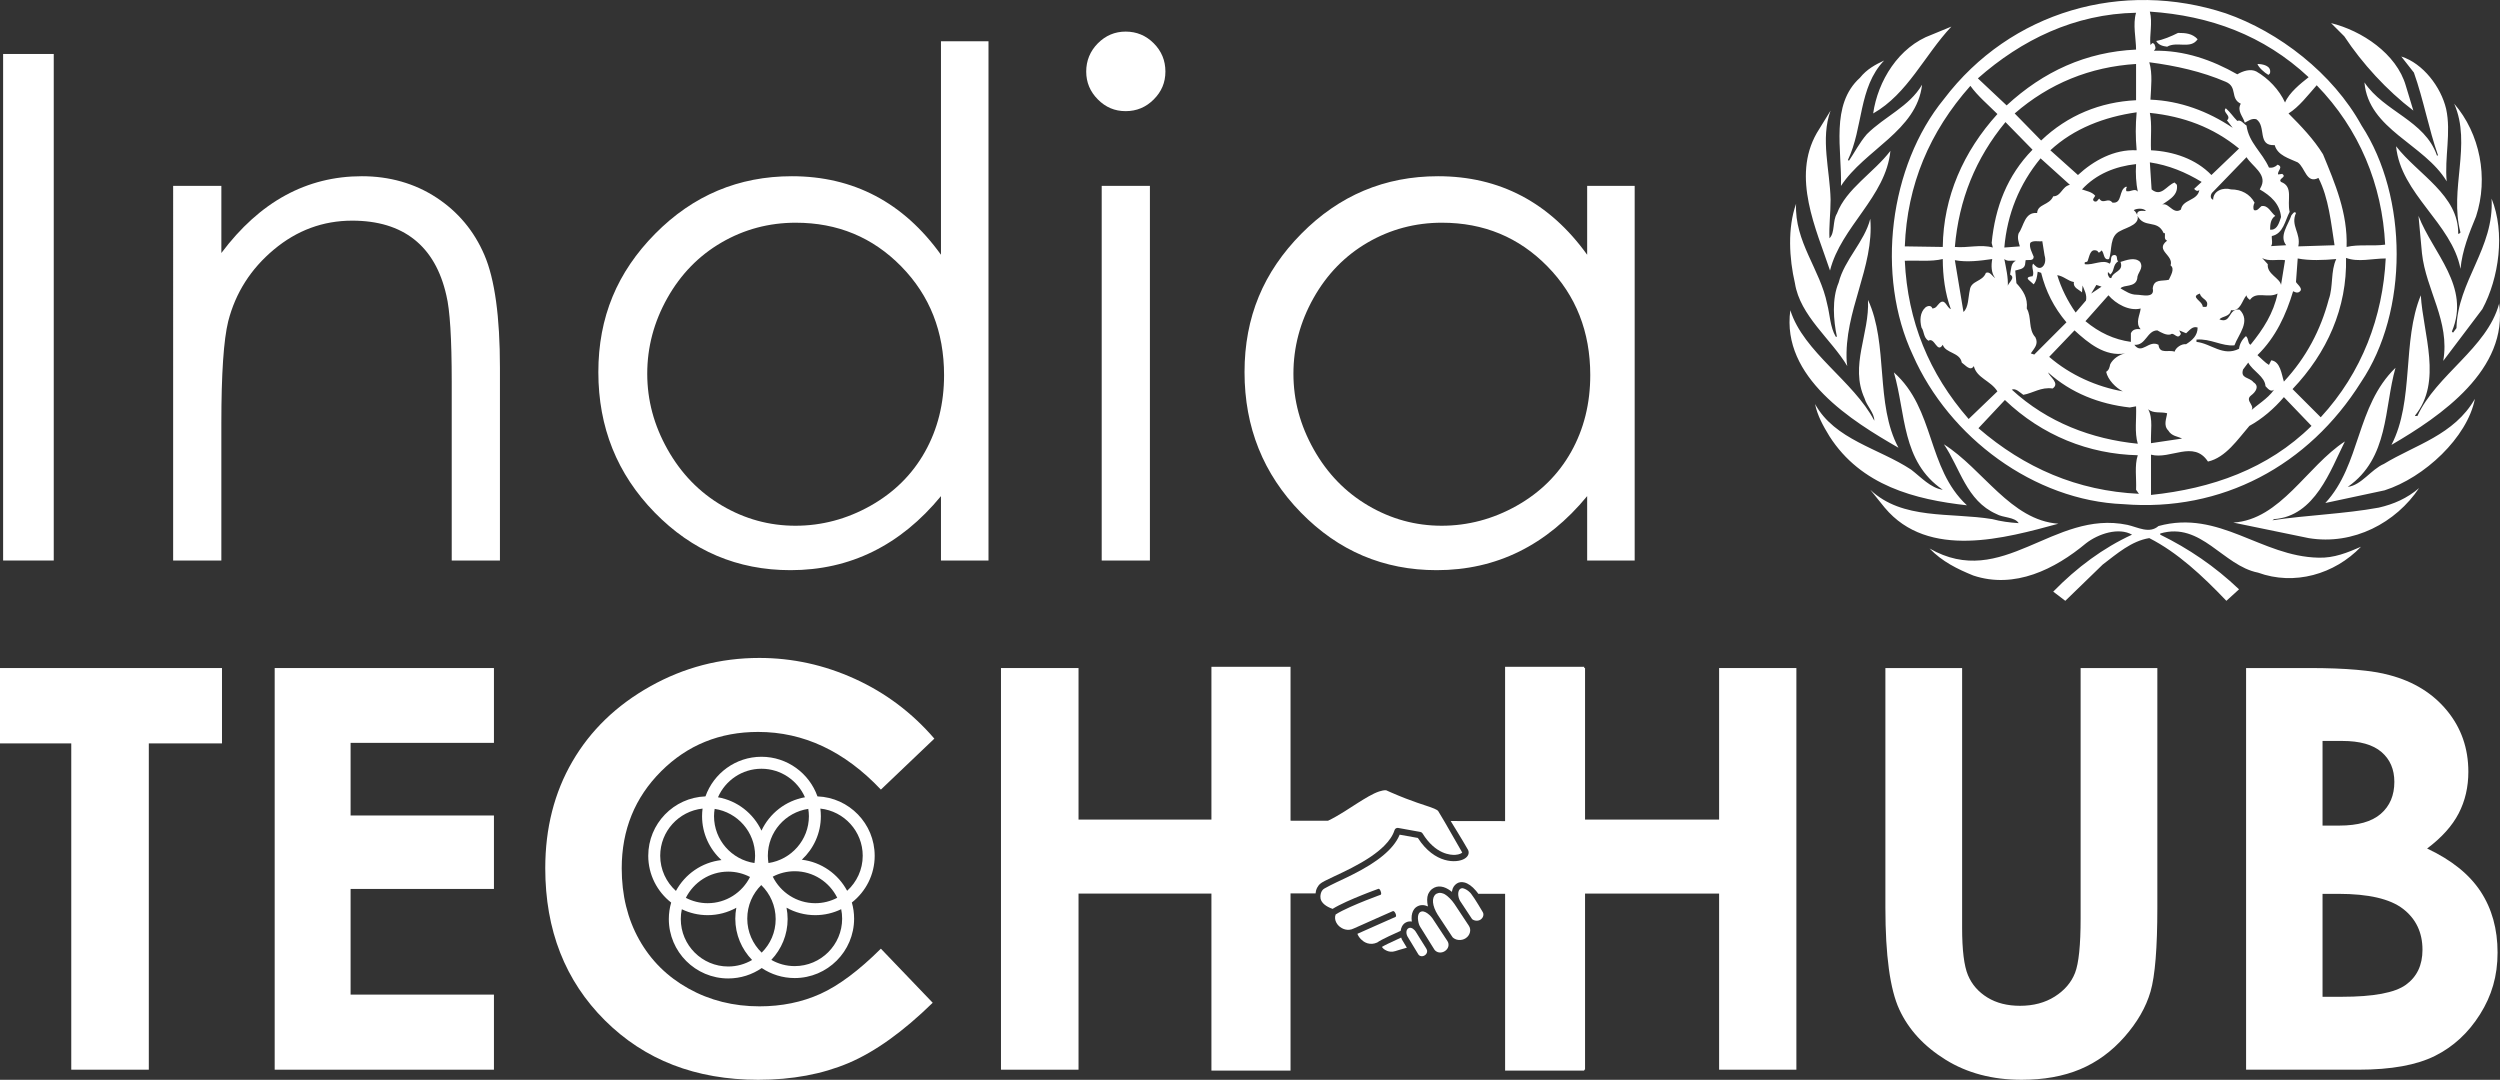
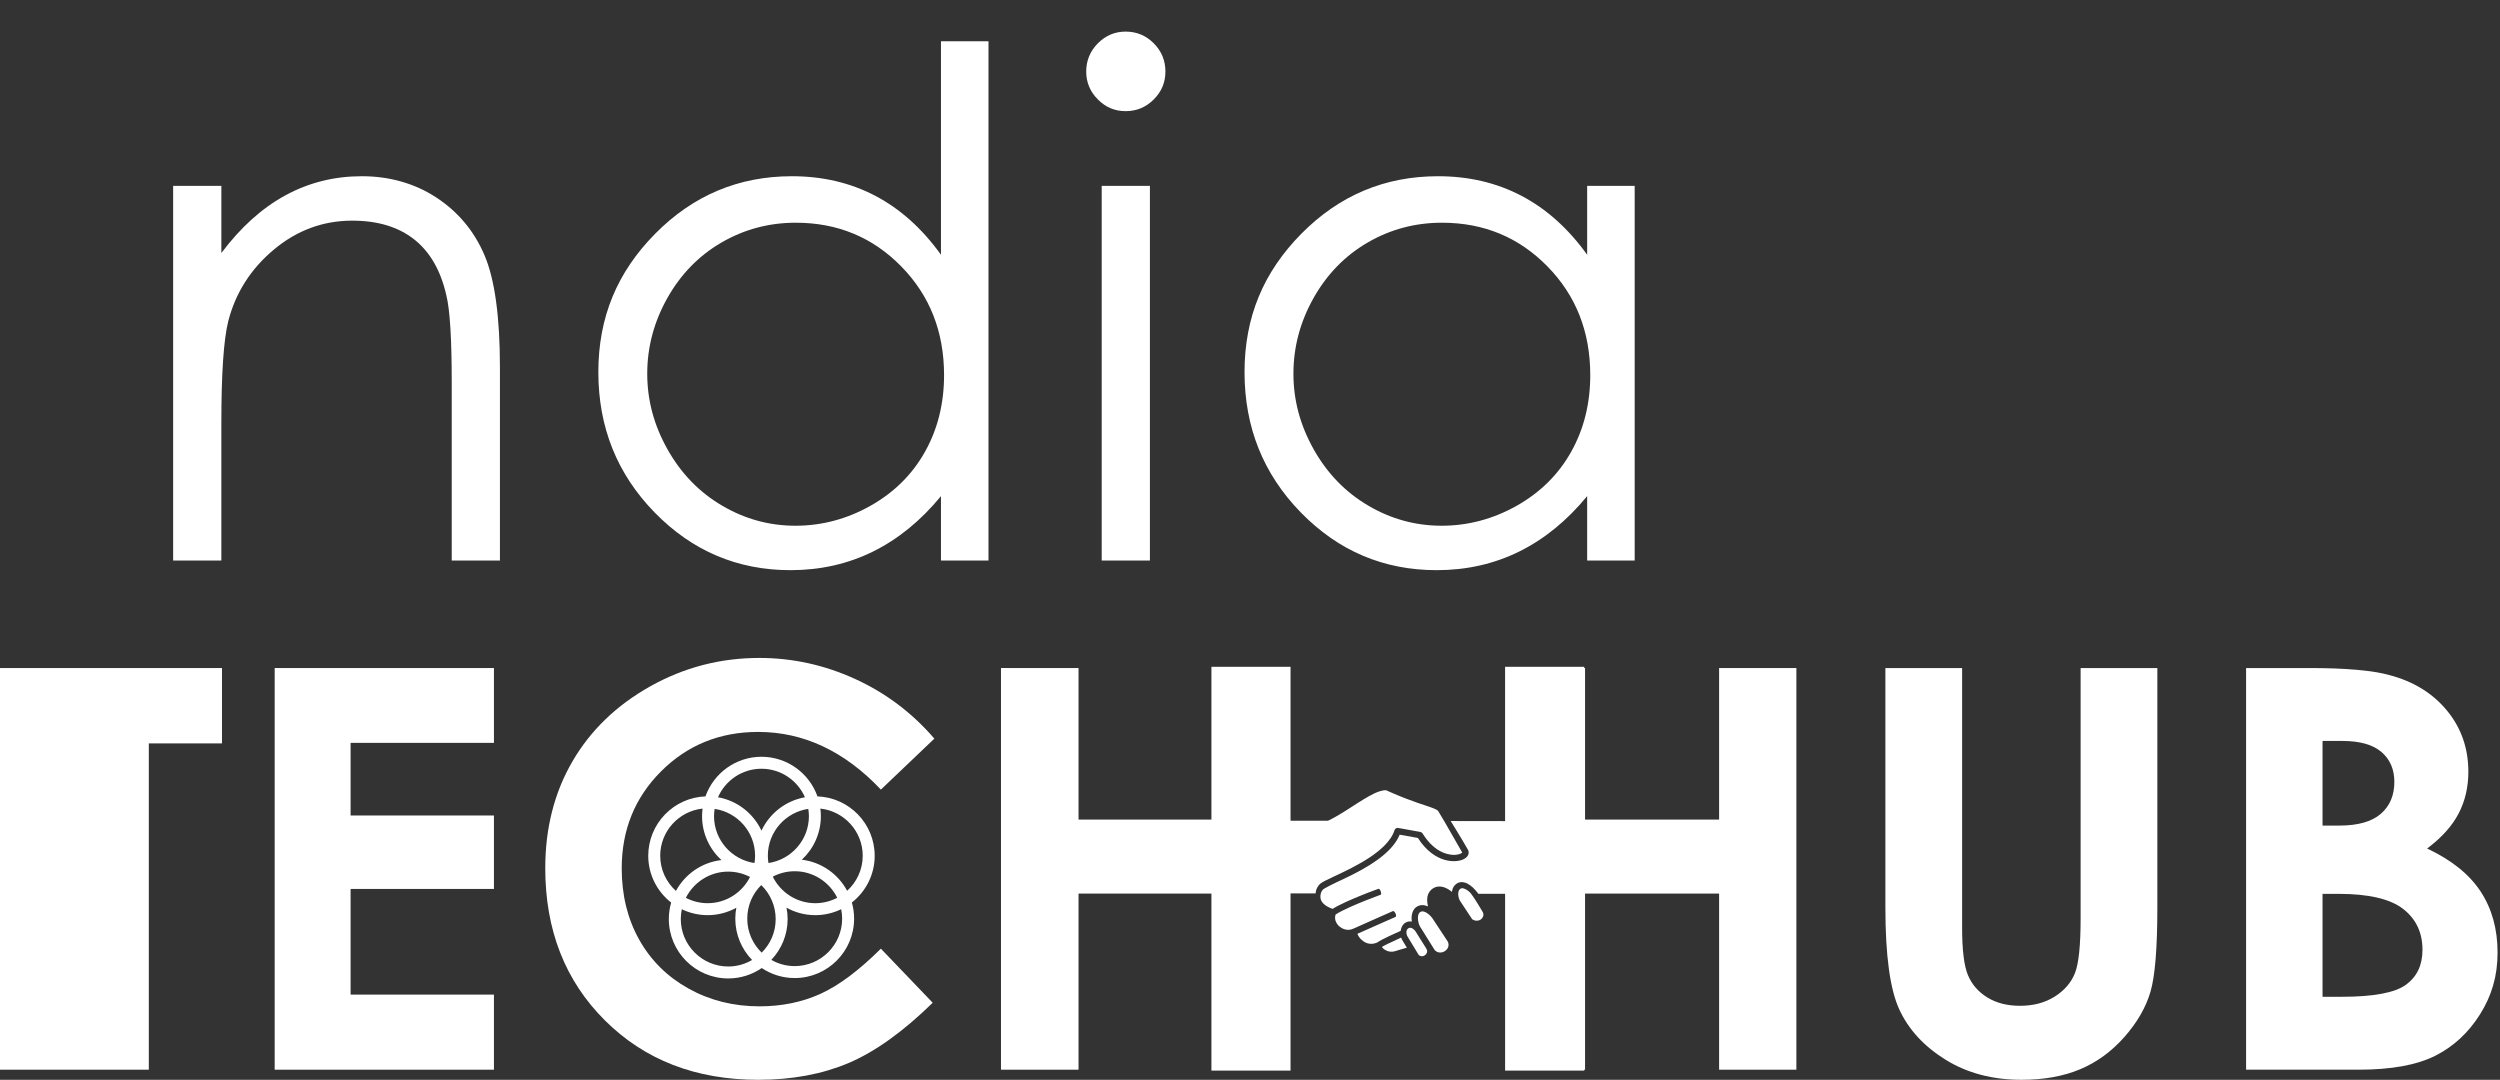
<svg xmlns="http://www.w3.org/2000/svg" id="Layer_2" data-name="Layer 2" viewBox="0 0 10301.83 4449.53" fill="#fff">
  <rect x="0" y="0" width="10301.83" height="4449.53" fill="#333333" stroke="none" />
  <defs>
    <style>
      .cls-1 {
        stroke-width: 0px;
      }
    </style>
  </defs>
  <g id="India_Tech_Hub_Logo_Black">
    <g>
      <g>
-         <path class="cls-1" d="m12.86,222.43h208.59v2087.32H12.86V222.43Z" />
        <path class="cls-1" d="m713.5,765.9h198.66v276.7c79.46-105.94,167.44-185.18,263.93-237.68,96.49-52.5,201.49-78.75,315.01-78.75s217.81,29.33,307.21,87.98c89.39,58.67,155.38,137.64,197.94,236.97s63.86,254,63.86,464.01v794.63h-198.66v-736.45c0-177.84-7.38-296.57-22.11-356.16-23.01-102.17-67.18-179.01-132.45-230.59-65.27-51.55-150.43-77.33-255.44-77.33-120.17,0-227.81,39.73-322.89,119.19-95.1,79.47-157.78,177.86-188.04,295.15-18.93,76.62-28.38,216.64-28.38,420.02v566.17h-198.66V765.9Z" />
        <path class="cls-1" d="m4073.31,169.93v2139.82h-195.82v-265.35c-83.25,101.23-176.66,177.37-280.25,228.46-103.59,51.09-216.88,76.63-339.85,76.63-218.52,0-405.12-79.22-559.79-237.68-154.67-158.44-232-351.19-232-578.23s78.05-412.43,234.14-570.43c156.08-157.97,343.86-236.97,563.33-236.97,126.76,0,241.45,26.96,344.1,80.88,102.63,53.92,192.74,134.81,270.31,242.65V169.93h195.82Zm-793.92,747.8c-110.55,0-212.6,27.18-306.15,81.5-93.56,54.34-167.97,130.66-223.24,228.92-55.28,98.27-82.9,202.21-82.9,311.8s27.87,212.63,83.61,311.82c55.74,99.21,130.63,176.46,224.64,231.73,94.01,55.3,194.89,82.92,302.62,82.92s211.65-27.4,308.98-82.21c97.31-54.81,172.18-128.97,224.64-222.51,52.44-93.54,78.66-198.9,78.66-316.08,0-178.57-58.82-327.87-176.46-447.88-117.64-120-262.44-180.01-434.41-180.01Z" />
        <path class="cls-1" d="m4638.44,130.2c45.21,0,83.83,16.1,115.84,48.25,32.02,32.17,48.05,70.95,48.05,116.36s-16.03,82.78-48.05,114.93c-32.01,32.17-70.64,48.25-115.84,48.25s-82.44-16.07-114.45-48.25c-32.01-32.15-48.02-70.46-48.02-114.93s16.01-84.19,48.02-116.36c32.01-32.15,70.17-48.25,114.45-48.25Zm-98.62,635.7h198.66v1543.85h-198.66V765.9Z" />
        <path class="cls-1" d="m6736.07,765.9v1543.85h-195.82v-265.35c-83.25,101.23-176.66,177.37-280.24,228.46-103.59,51.09-216.88,76.63-339.85,76.63-218.53,0-405.12-79.22-559.79-237.68-154.67-158.44-232-351.19-232-578.23s78.03-412.43,234.12-570.43c156.09-157.97,343.86-236.97,563.34-236.97,126.76,0,241.45,26.96,344.11,80.88,102.63,53.92,192.73,134.81,270.31,242.65v-283.8h195.82Zm-793.92,151.83c-110.54,0-212.59,27.18-306.15,81.5-93.56,54.34-167.96,130.66-223.25,228.92-55.27,98.27-82.9,202.21-82.9,311.8s27.87,212.63,83.62,311.82c55.74,99.21,130.63,176.46,224.64,231.73,94,55.3,194.88,82.92,302.62,82.92s211.65-27.4,308.98-82.21c97.31-54.81,172.19-128.97,224.65-222.51,52.42-93.54,78.66-198.9,78.66-316.08,0-178.57-58.83-327.87-176.46-447.88-117.64-120-262.44-180.01-434.41-180.01Z" />
      </g>
-       <path class="cls-1" d="m9553.62,2298.04c-237.07-4.81-407.74-199.14-659.06-130.38-37.93,33.17-85.34,4.66-127.98-4.8-305.78-63.95-514.39,270.28-815.46,97.25,52.17,54.48,116.16,85.39,180.2,111.44,170.63,56.93,336.55-26.05,464.58-132.78,52.17-40.34,135.1-66.44,189.62-35.59-118.51,54.52-227.56,135.15-324.72,234.76l49.76,37.94,154.1-149.42c59.27-45.05,118.51-97.21,191.97-109.05,116.21,59.27,218.14,154.14,317.7,258.47l52.12-47.41c-99.52-94.86-208.61-168.37-324.71-225.29v-4.75c168.27-49.81,258.32,132.79,402.99,161.25,149.33,54.56,315.25,7.12,424.29-106.69-54.57,23.7-111.45,47.4-175.4,45.05m-1543.26-467.13c66.39,97.21,92.5,232.36,215.78,286.93,28.42,16.58,75.82,11.82,92.4,37.92-37.93-2.35-73.46-7.16-109.04-16.62-173.03-28.42-369.81,4.75-502.52-120.92l59.23,73.51c180.16,215.76,497.8,125.67,715.89,66.39-196.74-14.23-310.53-225.24-471.75-327.22Zm1652.26-11.87c-156.44,101.96-265.48,322.51-459.87,334.38l310.53,63.99c184.91,30.82,360.35-63.99,455.16-206.25-49.81,42.6-104.33,66.35-165.91,80.59-142.27,26.1-296.35,30.8-438.58,52.16l7.11-4.75c168.28-11.88,232.27-201.54,291.55-320.1Zm-810.69-132.79c21.3,37.92,9.47,92.5,11.82,139.94l128.03-19.03c-18.94-9.43-42.64-9.43-56.87-33.13-21.35-21.35-7.11-49.86-4.75-71.16-26.06-7.12-56.92,2.37-78.22-16.62Zm-590.26-37.94l-109.04,116.2c189.62,163.6,407.71,258.46,661.36,270.33l-11.83-16.62c2.36-47.46-7.12-99.57,7.06-142.27-201.49-4.71-393.47-80.63-547.56-227.65Zm1149.69-11.83c-40.29,47.4-90.1,90.09-142.22,118.56-47.41,54.56-97.21,130.44-170.67,146.97-59.29-90.04-154.1-7.07-234.73-28.42v165.96c248.91-26.05,481.22-106.68,661.37-284.52l-113.76-118.56Zm-971.9-101.97c7.12,18.99,49.77,45.09,18.95,66.39-47.41-7.12-80.59,18.99-120.87,26.1-14.22-9.48-30.82-28.47-47.44-21.35,147.02,135.15,329.52,203.94,519.14,222.84-14.18-47.41-4.7-101.93-7.06-154.09l-26.11,4.75c-125.63-14.24-241.74-59.27-336.6-144.65Zm-635.3,0c49.76,168.36,30.86,367.5,201.49,483.71-49.76-7.08-90.04-52.12-130.38-82.99-132.75-87.74-315.25-123.26-395.84-270.3,9.48,47.37,33.18,90.11,59.29,132.8,130.34,203.89,353.18,260.82,566.5,284.52-165.91-154.14-130.38-396-301.06-547.74Zm2067.08-18.95c-163.56,158.85-142.21,398.33-289.19,557.22l244.14-52.21c163.57-52.12,341.36-218.13,372.17-376.98-85.33,149.37-246.54,189.71-374.53,267.9-54.52,23.74-92.4,87.78-149.38,94.85,170.72-118.55,149.38-324.8,196.79-490.77Zm-606.84-21.39l-21.35,28.51c-11.82,37.94,26.1,30.82,42.65,52.16,26.1,16.58,9.52,40.29-9.47,54.52-30.78,23.75,28.51,45.05-7.08,68.76,30.82-30.82,73.47-52.17,101.93-92.46-14.27,11.87-26.1-4.75-35.57-14.24-2.35-40.29-52.16-61.68-71.11-97.25Zm-715.89-132.74l-104.33,109.08c87.75,75.87,196.79,123.28,303.47,142.21-28.45-14.18-61.68-47.41-68.74-80.58,11.82-7.12,14.18-18.98,16.59-30.82,11.82-23.7,37.92-40.29,61.63-45.04-82.98,14.22-151.68-42.71-208.61-94.86Zm459.92,11.87l-28.51-11.87,7.11,14.23c-14.18,28.45-28.42-9.48-42.65,2.35-16.58,4.77-37.94-7.12-54.52-16.58-42.69,0-47.41,64.04-94.81,59.27,30.78,42.69,59.29-21.34,99.52,0,4.77,40.34,40.34,18.98,66.4,28.47,4.71-16.58,28.42-33.22,47.45-30.87,26.01-16.59,47.41-35.52,47.41-68.71-21.39-7.12-33.22,11.83-47.41,23.7Zm23.66-80.63c-2.36,21.35-28.47,21.35-42.7,30.82-4.71-18.93,21.35-35.57,42.7-30.82Zm-1334.6-56.93c7.16,139.92-75.82,270.3-14.19,405.48,9.48,33.18,40.3,59.24,40.3,92.42-85.39-163.57-291.56-282.13-346.12-455.2-37.93,277.4,256.06,457.6,445.68,566.69-97.21-180.2-40.34-426.84-125.67-609.39Zm2278.04-18.94c-78.17,189.67-26.1,433.9-120.92,616.49,203.91-118.55,483.62-310.62,443.33-585.68v4.72c-49.81,182.59-258.37,291.68-336.64,462.41-2.36-2.45-9.48,2.35-9.48-2.45,113.8-139.86,33.18-336.64,23.7-495.49Zm-1287.15,0l-94.81,106.68c56.87,47.41,118.51,75.87,187.26,85.34v-35.54c7.07-16.62,23.7-18.99,40.29-16.62-23.7-26.07-2.37-59.29,0-85.34-47.41,11.87-101.93-18.98-132.75-54.52Zm583.15,18.94c-7.12-4.7-14.23-11.87-14.23-18.94-18.99,21.3-23.7,66.4-63.99,61.64-4.76,28.46-37.98,23.7-47.4,37.92,49.75,18.95,35.53-47.41,82.94-40.29,47.41,47.41-4.71,101.93-21.3,146.98-52.21,4.75-97.22-28.47-156.45-23.7v9.47c61.59,7.12,108.99,61.68,175.38,28.45,2.37-18.98,11.83-37.92,28.47-52.16,11.82,9.47,7.07,30.82,18.9,35.57,52.21-64.03,94.85-130.38,111.43-211.01-40.29,21.35-87.7-11.87-113.75,26.05Zm-194.38,28.47c7.07,0,14.23,2.35,16.58-2.4,9.52-28.42-23.7-28.42-28.42-52.12-42.69,14.18,9.48,28.42,11.83,54.52Zm-417.23-82.99l-21.3-7.1-21.34,35.57,42.64-28.47Zm-182.5-47.44c16.58,54.52,42.65,106.73,75.82,154.14l42.69-49.81c4.72-23.7-7.11-42.65-14.18-61.59l-2.4,28.42c-11.87-11.83-37.94-18.95-33.17-42.7-26.11-4.72-40.3-23.7-68.76-28.46Zm-218.09-66.35c7.08,37.88,16.6,75.87,14.24,113.8-2.4-14.22,35.53-35.57,9.47-49.81,4.71-21.34,2.36-47.41,23.7-56.87-18.99-2.4-33.17,4.72-47.41-7.12Zm-49.81,0c-49.81,7.12-104.28,14.18-154.04,4.71l35.53,213.41c21.3-18.98,18.99-59.27,26.07-90.09,4.75-40.34,52.16-33.22,66.34-71.14,16.64-7.12,26.1,14.22,37.99,21.34-16.6-21.34-16.6-52.16-11.88-78.22Zm-203.85,0c-49.76,11.83-104.28,4.71-156.45,7.12,11.83,248.95,99.58,464.72,263.09,652.03l118.56-113.85c-28.42-45-85.34-54.47-97.21-104.28-14.18,23.7-35.53-4.75-49.72-14.27-7.16-42.65-66.44-37.88-78.27-73.47-23.7,37.94-33.17-33.17-59.27-16.59-21.3-14.23-16.55-37.93-28.42-54.52-7.15-28.46-7.15-61.68,16.55-83.03,9.52-7.07,23.74-9.47,28.51,4.76,16.58-2.36,16.58-9.52,28.42-21.35,23.7-23.7,30.82,18.99,47.41,23.7-23.7-63.99-33.18-137.5-33.18-206.25Zm1462.6-2.4l-7.12,97.21c7.12,11.88,35.57,30.87,9.52,42.7-9.52,2.35-14.23-2.37-21.35-4.77-28.46,94.86-71.14,189.71-146.97,263.22,16.58,14.24,30.82,30.78,47.41,40.3l9.47-18.95c37.94,4.71,42.69,59.28,52.16,87.69,92.45-99.57,151.73-213.36,184.91-339.04,18.94-52.17,7.06-116.2,30.82-165.97-52.17,4.71-111.45,7.12-158.85-2.4Zm199.14-2.35c4.75,206.3-78.22,391.21-220.44,540.63l116.15,116.15c170.64-184.94,255.97-414.9,267.81-654.43-54.47,0-113.76,16.58-163.52-2.35Zm-346.12,0l23.7,26.05c-4.71,40.34,49.77,56.92,54.57,85.39l16.53-101.98c-30.82-4.71-68.71,7.12-94.81-9.47Zm-905.51-68.76c-16.58,2.37-37.94-4.75-49.81,7.12-4.75,18.95,7.12,37.94,14.28,56.87,0,19-21.39,11.88-33.21,14.24l-2.37,18.99c-4.75,18.95-26.1,18.95-40.33,23.7l4.76,52.17c28.46,30.82,47.45,61.64,42.69,104.33,21.3,35.58,4.76,85.34,35.53,118.55,14.24,28.42-4.71,45.05-18.95,66.4l14.24,4.75,132.69-132.79c-52.12-61.69-85.29-128.09-104.28-203.94l-14.23-4.72c-2.35,18.94-4.72,37.92-16.55,52.12l-21.39-18.95c-11.82-11.87,11.88-14.23,16.64-14.23,9.43-16.59-7.12-37.92,2.35-52.16,9.48,9.47,18.95,21.34,33.18,16.64,18.99-9.52,18.99-35.59,14.24-49.81l-9.48-59.29Zm376.89-128.07l7.12,7.16c35.53,49.77-37.94,63.99-61.64,78.23-47.41,21.35-33.22,78.27-47.41,116.2-23.7,7.12-18.94-26.1-30.82-35.63-2.35,2.41-11.82,16.64-16.59,2.41-30.82-14.22-33.22,23.7-40.29,40.34-2.4,9.47-16.64,0-11.87,14.19,35.57,4.76,73.51-21.3,101.93-2.35,11.82-9.47-2.37-35.57,21.34-35.57,14.19,2.4,4.77,18.98,14.19,26.1-23.71,14.22-14.19,40.29-33.13,54.51-2.4-2.35-4.77-9.47-9.52-9.47v9.47c2.4,4.77,4.75,16.64,14.27,14.24,7.07-28.46,52.12-26.05,37.88-66.39,23.7-7.12,59.29-21.36,80.63,0,16.55,28.45-11.82,42.69-11.82,68.79-7.17,37.94-56.92,23.67-68.81,40.25,21.35,11.87,40.34,26.1,66.4,26.1,21.3,0,75.81,16.64,66.34-26.1,4.77-40.25,37.94-28.42,66.39-35.54,7.11-16.58,26.06-45.05,7.11-59.27,14.24-42.69-66.34-61.69-14.22-101.93-14.24-4.76-7.12-21.35-9.48-30.87h-4.76c-26.06-59.27-80.63-16.59-108.99-73.51-4.76-28.46,37.89-14.19,35.52-18.94-11.87-11.88-37.92-9.52-49.81-2.41Zm-1391.48-26.06c-35.57,99.57-28.42,225.24-4.71,327.22,21.35,135.15,149.33,230,215.69,341.44l-2.32-16.63c-11.87-211.01,113.76-388.8,97.16-590.39-23.7,94.86-106.68,168.37-130.38,263.22-28.47,66.4-21.35,156.5-7.11,222.89h-4.75c-23.7-40.34-23.7-90.15-35.54-135.19-28.47-142.27-135.1-256.06-128.03-412.56Zm2865.95-21.34c11.83,203.89-139.87,339.08-144.62,533.52l-14.18,18.94-4.8-4.71c78.26-184.96-78.19-322.46-137.46-476.59l14.23,154.14c16.58,151.73,116.15,279.76,87.69,443.37l161.2-213.41c68.76-128.03,94.86-315.34,37.94-455.24Zm-1687.79-37.94c18.95,7.12,40.29,9.47,54.52,26.1-2.4,7.12-16.58,16.58-2.4,23.7,11.87,2.35,11.87-7.12,18.99-11.87,16.58,26.1,35.53-7.12,54.47,16.62,42.74,4.71,23.71-52.21,56.92-66.39l2.36,4.72c-4.71,2.35-2.36,9.47-2.36,14.23,19,4.72,35.59-14.23,47.41,2.35-7.06-35.54-9.47-73.46-7.06-113.8-85.38,9.47-163.57,40.34-222.84,104.33Zm279.68-111.45l7.16,111.45c40.28,33.22,61.64-16.59,94.81-28.47l9.48,9.52c7.06,49.77-45,66.39-71.11,90.09,30.82-35.57,52.16,37.94,87.69,11.83,7.12-42.69,68.8-35.54,75.86-80.63-7.07,7.12-16.59,2.4-21.34-4.72l30.82-28.45c-66.35-40.29-135.11-68.76-213.37-80.63Zm-450.4-16.58c-87.65,106.68-137.46,230-149.29,367.51l64-4.77c-4.77-16.59-11.88-35.54-4.77-54.52,21.35-28.46,23.7-87.7,75.88-82.98,2.35-37.94,49.75-30.82,66.39-68.76,33.17,0,35.54-40.29,68.71-47.41l-120.92-109.08Zm848.68-4.75l-137.5,142.25c-11.88,9.52-14.18,28.47,0,33.22,0-37.93,42.69-52.16,73.51-42.69,42.64,0,78.23,18.99,97.16,54.56-4.75,9.48-7.11,21.3-2.35,30.78,14.24,4.75,21.3-9.48,30.82-16.58,28.46-4.71,37.89,26.1,56.93,40.33-19.04,11.83-21.35,35.59-21.35,56.92h7.07c23.7-2.4,30.82-30.86,37.99-52.21-4.81-54.52-42.74-87.69-87.75-113.8l7.11-14.24c21.34-49.75-37.93-80.63-61.64-118.55Zm-993.25-144.63c-123.26,149.38-191.97,320.1-208.57,514.53,54.52,4.71,106.64-11.87,156.45,2.37l-4.75-18.95c14.23-147.02,63.99-277.45,168.32-384.13l-111.45-113.81Zm594.98-37.92c9.52,47.41,2.4,101.93,4.75,154.08,92.46,4.75,184.92,35.58,248.91,101.98l113.8-109.05c-106.68-87.74-229.9-132.79-367.46-147.02Zm-54.47-2.4c-132.75,18.98-258.37,66.39-355.59,156.48l113.75,101.98c64.04-59.24,149.38-106.69,241.84-101.98-4.76-54.52-4.76-101.96,0-156.48Zm-1261.14-7.08l-56.87,92.46c-104.29,182.55-2.37,395.96,54.52,566.69,45.04-180.19,229.96-303.51,248.89-493.18-68.74,90.09-182.5,156.48-220.44,258.41-18.95,30.87-7.07,78.28-30.77,101.98-2.4-49.81,4.66-104.33,4.66-158.85-2.35-120.97-42.65-251.34,0-367.51Zm2569.64-28.46c73.46,168.32-21.35,353.28,26.05,531.11-2.35,0-4.71,7.12-9.47,4.75,2.35-158.89-165.93-244.23-255.98-360.43,18.94,196.83,229.87,317.74,265.44,505.05,7.16-75.91,35.57-147.02,64.04-215.76,52.12-158.85,16.58-341.46-90.1-464.72Zm-1993.57-73.51c-168.33,189.67-260.74,407.84-270.26,661.5l156.45,2.4c2.36-206.3,85.34-393.61,225.2-547.7-37.94-37.94-82.98-75.91-111.39-116.2Zm1427.01-2.4c-35.58,40.34-73.47,90.15-116.16,116.2,52.21,52.17,104.29,106.68,142.26,168.37,49.76,120.92,101.88,241.83,97.16,381.73,49.81-11.87,106.69-2.4,158.81-9.47-11.83-246.59-106.64-476.59-282.08-656.83Zm-244.14-87.69c4.71,14.22,28.46,35.57,45.04,45.04,2.37-2.4,7.12-4.75,7.12-9.47,4.71-28.47-30.82-35.57-52.16-35.57Zm-500.16,0c-189.67,11.87-357.99,80.58-500.21,203.89l109.04,111.45c109.05-104.33,244.18-158.85,391.16-165.97v-149.37Zm54.47-7.12c14.23,47.41,7.11,104.33,4.76,154.14,120.92,4.72,237.08,47.41,339,116.15l-23.7-30.82c21.34-18.98-21.39-33.21-4.77-49.81,18.95,16.6,30.82,35.59,47.41,52.17,14.23-7.12,26.1,11.87,37.94,18.95,9.47,71.19,63.99,109.12,92.46,173.13,14.22,2.35,26.1-2.37,35.52-11.83,26.1,9.47-2.35,26.05,2.4,40.29l16.55-2.35c21.35,14.18-18.95,18.94-4.66,33.17,52.12,18.98,23.7,75.86,35.52,123.31-18.98,35.54-26.1,90.1-73.51,99.58-2.35,14.22,11.88,52.16-21.3,42.64l80.59-4.71c-30.82-37.92,9.47-85.33,21.34-123.32,4.76-4.71,11.88-18.94,18.95-9.47-23.7,52.16,21.39,82.98,9.52,137.5l149.33-4.71c-14.27-90.1-23.7-194.43-66.35-277.4-49.81,26.05-54.56-42.69-85.38-64.04-35.53-16.58-82.99-28.45-94.81-71.1-73.47,4.71-33.18-78.26-75.88-106.73-18.93-4.71-33.17,7.12-47.41,14.28-7.11-26.1-33.17-47.45-16.58-78.26-45.05-21.35-11.83-68.76-61.64-90.09-99.56-42.71-206.26-66.41-315.3-80.63Zm-1092.77-7.12c-35.54,16.59-71.11,35.57-99.58,71.11-123.26,111.48-73.51,298.75-78.22,445.77,97.21-149.37,312.9-227.59,334.25-417.31-52.17,90.11-154.1,130.43-227.56,203.94-30.82,35.58-52.17,78.22-73.51,109.09l-4.77-2.4c64.04-132.79,42.74-298.75,149.39-410.2Zm2131.07-16.64l52.16,66.44c40.3,113.8,61.6,234.71,99.57,341.41h-4.76c-49.76-144.63-218.08-180.2-298.66-301.12,16.55,194.43,246.5,253.71,338.96,407.8-9.48-97.21,18.94-201.54-2.4-298.72-21.3-90.09-94.81-187.34-184.87-215.81Zm-919.74-97.16c-28.45,14.18-61.64,28.42-90.09,33.17,9.47,16.58,26.11,21.35,45.05,23.7,40.29-23.7,97.21,11.87,125.67-30.82-21.39-23.7-49.81-26.05-80.63-26.05Zm-934.02-26.1l-80.58,33.21c-137.46,49.77-222.84,192.04-241.79,324.82,142.21-80.63,211.01-239.47,322.36-358.02Zm1564.53-14.24l54.56,54.52c73.47,111.45,175.4,222.88,284.48,305.91l-30.87-101.97c-37.89-132.8-182.45-227.65-308.17-258.46Zm-1455.43,227.65l118.51,111.44c151.68-139.91,327.12-220.53,533.38-230.01,0-45.04-14.28-104.33,0-151.77-253.66,4.75-471.75,111.45-651.89,270.34Zm708.72-275.05c11.87,45.04-2.36,99.57,2.4,137.5l4.76-4.71c4.71-7.12,9.48,0,11.88,2.37,4.66,11.87,7.06,16.58-2.4,26.05,125.63-2.35,239.42,37.94,343.7,97.21,23.7-14.18,54.49-23.7,78.22-11.83,49.81,28.47,94.81,75.88,118.51,128.03,16.64-40.29,64.04-78.26,97.21-104.31-184.9-173.08-407.7-253.71-654.29-270.3Zm872.43,469.44c191.97,294.04,194.28,765.92-2.4,1057.55-215.74,343.81-573.72,535.88-979.02,502.66-367.42-14.24-718.29-275.05-867.58-614.11-154.09-327.21-97.21-780.1,127.94-1055.15,275.01-362.75,737.28-493.19,1161.57-353.28,218.09,75.86,440.93,246.59,559.49,462.32Z" />
-       <path class="cls-1" d="m6265.7,4326.95v.03c.41-.08.82-.15,1.23-.23-.41.07-.82.13-1.23.2Z" />
      <g>
-         <path class="cls-1" d="m0,2752.82h914.74v310.54h-301.54v1344.54h-319.54v-1344.54H0v-310.54Z" />
+         <path class="cls-1" d="m0,2752.82h914.74v310.54h-301.54v1344.54h-319.54H0v-310.54Z" />
        <path class="cls-1" d="m1131.9,2752.82h903.49v308.3h-590.7v299.28h590.7v302.66h-590.7v435.43h590.7v309.42h-903.49v-1655.09Z" />
        <path class="cls-1" d="m3850.25,3043.68l-220.33,210.05c-149.89-158.42-318.52-237.63-505.88-237.63-158.14,0-291.34,54.06-399.64,162.17-108.29,108.12-162.44,241.4-162.44,399.83,0,110.37,23.98,208.37,71.94,293.97,47.96,85.6,115.79,152.79,203.48,201.59,87.69,48.81,185.12,73.2,292.29,73.2,91.41,0,174.97-17.06,250.67-51.24,75.69-34.16,158.87-96.29,249.57-186.39l213.58,222.87c-122.27,119.34-237.79,202.08-346.55,248.22-108.77,46.12-232.91,69.21-372.42,69.21-257.29,0-467.89-81.57-631.77-244.72-163.9-163.14-245.84-372.23-245.84-627.27,0-165.01,37.3-311.67,111.95-439.93,74.62-128.27,181.51-231.39,320.66-309.41,139.13-78,288.97-117.02,449.5-117.02,136.51,0,267.96,28.83,394.36,86.49,126.39,57.67,235.33,139.67,326.86,246Z" />
        <path class="cls-1" d="m4124.78,2752.82h319.55v624.46h552.44v-624.46h318.42v1655.09h-318.42v-725.72h-552.44v725.72h-319.55v-1655.09Z" />
      </g>
      <g>
        <path class="cls-1" d="m6212.01,2752.82h319.55v624.46h552.44v-624.46h318.42v1655.09h-318.42v-725.72h-552.44v725.72h-319.55v-1655.09Z" />
        <path class="cls-1" d="m7769.21,2752.82h316.16v1070.28c0,92.2,8.06,157.4,24.2,195.62,16.12,38.22,42.75,68.77,79.88,91.62,37.13,22.87,81.95,34.29,134.46,34.29,55.5,0,103.32-12.73,143.45-38.22,40.12-25.47,67.89-57.9,83.27-97.24,15.37-39.34,23.06-114.47,23.06-225.41v-1030.93h316.17v986.75c0,166.52-9.39,282.03-28.13,346.54-18.76,64.52-54.57,126.78-107.45,186.77-52.89,60.02-113.84,104.47-182.84,133.33-69.02,28.86-149.27,43.31-240.79,43.31-120.02,0-224.46-27.57-313.35-82.69-88.89-55.14-152.45-124.14-190.71-207.02-38.26-82.88-57.38-222.95-57.38-420.24v-986.75Z" />
        <path class="cls-1" d="m9255.53,4407.9v-1655.09h260.23c150.95,0,261.34,9.76,331.2,29.25,99.13,26.26,177.99,75.02,236.57,146.27,58.58,71.27,87.87,155.27,87.87,252.04,0,63-13.33,120.22-39.94,171.58-26.64,51.39-69.95,99.57-129.96,144.58,100.51,47.26,174.02,106.33,220.53,177.21,46.5,70.88,69.76,154.71,69.76,251.47s-24.03,177.77-72.09,254.28c-48.06,76.5-110,133.71-185.84,171.58-75.84,37.89-180.6,56.82-314.26,56.82h-464.07Zm315.04-1354.67v348.79h68.9c76.79,0,133.84-16.12,171.11-48.38,37.27-32.23,55.91-76.12,55.91-131.64,0-51.75-17.71-92.83-53.1-123.21-35.39-30.38-89.22-45.56-161.49-45.56h-81.34Zm0,630.08v424.18h78.98c130.87,0,219.07-16.49,264.57-49.51,45.5-32.99,68.26-81.01,68.26-144.01,0-71.26-26.7-127.52-80.1-168.78-53.41-41.24-142.17-61.88-266.25-61.88h-65.45Z" />
      </g>
      <g>
        <g>
          <path class="cls-1" d="m5877.07,3908.28l-25.28-40.26-18.65-29.98c-3.1-5.14-16.18-19.02-27.72-13.82-12.14,5.47-12.28,22.45-5.34,35.05l22.25,36.67,22.44,37.06c5.36,8.17,17.09,9.76,26.42,3.64,9.29-6.02,12.45-17.61,7.08-25.77-.53-.78-.97-1.67-1.2-2.58Z" />
          <path class="cls-1" d="m5954.65,3863l-52.35-79.45v-.05c-3.46-5.36-31.77-38.2-50.93-24.56-5.4,3.84-9.09,13.39-8.51,25.62.61,12.37,3.78,26.08,9.18,34.31l48.85,78.35,9.62,15.47c3.31,4.94,8.28,8.58,13.94,10.64,1.63.61,3.28,1.12,5.02,1.39,8.55,1.33,17.16-.61,24.58-5.51,15.11-9.84,19.45-27.8,10.22-41.75l-9.62-14.46Z" />
-           <path class="cls-1" d="m5993.73,3725.48c-11.47-17.74-29.91-34.62-39.89-40.27-1.67-.95-3.16-1.66-4.6-2.3-.12-.06-.26-.14-.38-.19-5.69-2.46-9.94-2.91-13.95-3.37-4.53-.55-10.7,1.14-15.13,3.3-.12.06-.21.13-.33.19-1.57.79-2.94,1.61-3.85,2.44-16.2,14.43-14.75,46.22,9.08,84.54l60.89,92.24c5.81,5.95,14.48,10.03,23.94,11.1,10.72,1.26,21.37-1.1,30.31-7,18-11.83,23.97-34.8,13.2-51.01l-59.29-89.66Z" />
          <path class="cls-1" d="m6109.7,3757.91c-.7-1.17-31.55-54.42-47.49-74.73-.05-.06-.09-.13-.14-.19-1.38-1.75-2.67-3.28-3.8-4.49-2.94-3.12-5.96-5.72-8.91-7.92-9.28-6.91-17.83-9.63-20.62-10.27-4.26-.92-9,.62-11.38,2.31-2.68,1.88-4.67,4.64-6.06,7.96-1.49,3.56-2.28,7.76-2.4,12.28,0,.06.01.13.01.19-.2,9.38,2.4,20.06,7.43,28.98l49.68,75.25c8.09,7,23.43,9.69,35.05,2.11,11.25-7.58,15.03-21.74,8.62-31.49Z" />
          <path class="cls-1" d="m5853.03,3428.2c3.67.62,6.85,2.9,8.88,6.03,53.48,86.88,117.08,89.61,135.3,88.32,16.96-1.2,25.91-6.79,28.25-9.49-7.86-14.19-42.33-74.34-68.6-119.59-1.22-2.11-2.45-4.23-3.64-6.27-.78-1.33-1.51-2.59-2.27-3.87-.03-.06-.06-.11-.09-.16-11.78-20.16-21.17-35.99-24.26-40.71-4.26-6.43-22.1-13.28-50.89-22.71-10.49-3.46-22.66-7.49-36.6-12.3-13.83-4.8-29.36-10.45-46.9-17.22-18.25-7.1-38.46-15.32-61.04-25.19-6.3-2.77-12.86-5.67-19.5-8.69-8.89-.28-18.66,1.72-29.2,5.23-26.81,9.23-57.97,28.71-88.4,47.8-21.84,13.73-80.09,53.4-121.77,72.68l-154.33-.18v-634.1s-.02-.05-.05-.05h-325.94v1664.04h325.99v-730.32l103.21.05c.23-3.93.86-7.55,1.71-10.91,4.64-18.41,16.72-28.28,16.99-28.44,6.83-6.33,24.52-15.36,58.59-31.21,40.77-18.98,100.19-46.69,151.28-81.54,20.09-13.74,38.83-28.52,54.48-44.32,19.91-19.86,35.07-41.43,42.34-64.36,1.95-6.33,8.38-10.1,14.91-9.01l15.5,2.77,48.12,8.76,27.9,4.97Z" />
        </g>
        <g>
          <path class="cls-1" d="m5776.41,3870.28c-.89-2.25-1.69-4.51-2.45-6.85-.84.41-1.82.81-2.84,1.27-18.69,8.37-37.32,17-52.12,24.31-11.1,5.44-19.93,10.08-24.55,12.99,1.72,3.01,5.78,7.76,13.07,12.21,2.14,1.27,4.85,2.66,8.09,4,8.23,3.31,20.2,5.66,34.02,1.08,5.1-1.61,10.36-3.26,15.41-4.79,11.91-3.64,23.43-6.95,32.21-9.31l-20.07-33.2c-.24-.52-.6-1.08-.77-1.71Z" />
          <path class="cls-1" d="m6527.99,2747.71h-325.9s-.04.02-.04.04v635.81l-224.12-.34s.08.13.1.16c.46.76,2.9,4.76,6.15,10.08,6.66,10.93,16.79,27.5,20.57,33.63.49.79,1.01,1.62,1.42,2.31,14.71,24.25,30.12,49.27,42.88,72.17,5.96,10.77,3.83,26.51-14.6,37.2-31.42,18.45-122.67,21.83-191.88-85.86l-20.69-3.71-48.07-8.59-6.26-1.09c-12.93,31.9-37.85,60.36-68.22,85.61-16.52,13.82-34.88,26.67-53.79,38.56-46.74,29.34-97.3,52.88-136.08,70.97-23.16,10.76-33.8,16.96-51.56,26.38-4.47,2.36-7.79,5.73-10.28,9.55-2.22,3.41-3.78,7.18-4.81,10.97-.01.06-.02.12-.04.19-2.36,8.79-2,17.6-1.02,21.8,3.97,17.13,21.47,31.8,49.53,41.66,29.63-18.67,82.14-41.25,124.39-58.1,4.29-1.71,8.42-3.33,12.51-4.94.15-.06.31-.13.46-.19.62-.24,1.3-.51,1.93-.75.21-.08.55-.2.71-.31.3-.09.55-.21.85-.34,3.25-1.25,6.39-2.47,9.42-3.63,6.2-2.38,11.8-4.5,16.78-6.36,12.3-4.61,20.45-7.55,21.68-8.05,1.02-.27,1.71-.2,2.64.24,2.24.99,4.4,4.11,6,7.81.91,2.08,1.64,4.35,2.11,6.53.31,1.51.61,3.01.64,4.31-.02.24,0,.48,0,.64v.07c-.01.07-.02.12-.02.19-.11,2.5-.81,4.27-2.38,4.89-.22.06-3.76,1.37-9.95,3.52-10.76,4.11-29.63,11.13-51.38,19.77-20.14,8.08-42.58,17.32-63.76,26.84-23.71,10.63-45.57,21.46-60.19,31.02-4.47,12.04-2.26,23.6,2.76,33.23,2.67,5.29,6.42,10.09,10.44,13.88,13.03,12.61,37.13,22.86,61.49,10.49.11-.06.2-.06.25-.09,8.38-3.78,21.6-9.57,36.91-16.39,16.01-7.19,34.36-15.33,51.86-23.16,29.48-13.09,56.98-25.21,67.87-30.03,2.11-.93,3.54-1.48,4.45-1.88,7.18-2.91,17.89,20.76,10.63,23.99-1.7.72-8.58,3.72-18.85,8.29-16.8,7.43-42.33,18.68-67.71,29.98-18.6,8.33-37.14,16.45-51.91,23.1-7.06,3.12-13.35,5.88-18.39,8.11,1.48,5.1,6.26,14.04,14.55,22.45,3.04,3.07,6.58,5.99,10.48,8.78,8.55,5.91,21.04,11.35,36.35,10.01,6.34-.51,13.01-2.1,20.23-5.33,8.13-6.1,26.23-15.5,47.78-25.73,15.36-7.33,32.64-15.14,48.74-22.24.79-6.2,2.59-12.2,5.14-17.54,3.81-7.46,9.39-13.74,17.09-17.46,8.28-4.07,16.21-4.7,23.72-3.25-.51-4.24-.78-8.45-.94-12.6-.26-15.81,3.54-29.01,10.55-38.44,2.62-3.73,5.89-6.96,9.77-9.42,15.67-10.38,32.33-8.71,47.16-2.06-4.53-19.92-4.33-36.8.67-50.2.36-.73.71-1.4,1.06-2.08.04-.06.07-.13.09-.19,2.52-4.89,5.07-8.81,7.68-11.99,2.89-3.54,5.83-6.17,8.85-8.14,10.49-7.64,22.45-10.75,35.66-9.04,13.71,1.62,27.01,8.45,38.82,17.18,2.05,1.52,4.07,3.07,6.02,4.69.16-1.61.41-3.16.69-4.69,2.32-12.62,8.71-22.85,19.31-29.81,8.57-5.6,18.97-7.25,30.33-4.59,16.09,3.68,32.79,15.69,48.63,34.41,2.12,2.5,4.23,5.1,6.32,7.85l3.26,4.63,110.51.07v728.63h325.89c.07,0,.13-.06.13-.13v-1663.83s-.04-.08-.08-.08Z" />
        </g>
      </g>
      <path class="cls-1" d="m3304.08,3542.66c48.21-44.74,78.46-108.58,78.46-179.38,0-10.58-.75-21.03-2.04-31.29,97.95,10.51,174.55,93.63,174.55,194.36,0,57.22-24.87,108.63-64.23,144.41-36.84-69.02-105.76-118.39-186.73-128.1m166.16,242.94c0,107.77-87.7,195.46-195.48,195.46-35.09,0-67.92-9.41-96.39-25.64,41.58-43.9,67.2-103.12,67.2-168.18,0-16.02-1.6-31.67-4.55-46.85,35.14,19.55,75.53,30.71,118.54,30.71,38.23,0,74.47-8.83,106.72-24.56,2.6,12.65,3.95,25.7,3.95,39.06m-664.91,1.64c0-13.9,1.46-27.43,4.26-40.5,32.21,15.6,68.3,24.37,106.42,24.37,42.87,0,83.13-11.1,118.19-30.52-2.74,14.59-4.24,29.65-4.24,45.01,0,66.12,26.43,126.16,69.19,170.25-28.92,16.95-62.48,26.84-98.34,26.84-107.8,0-195.48-87.7-195.48-195.44m-84.81-260.89c0-100.73,76.55-183.86,174.53-194.36-1.29,10.26-2.04,20.7-2.04,31.29,0,71.54,30.88,136.03,79.97,180.81-81.2,9.25-150.45,58.32-187.67,127.2-39.66-35.8-64.78-87.43-64.78-144.93m417.24-358.56c80.1,0,149,48.45,179.19,117.54-79.52,14.03-145.9,66.51-179.19,137.55-33.25-71.04-99.65-123.54-179.17-137.55,30.17-69.09,99.09-117.54,179.17-117.54m46.56,444.67c27.09-14.21,57.78-22.34,90.43-22.34,76.84,0,143.29,44.71,175.24,109.35-27.11,14.21-57.85,22.36-90.44,22.36-76.88,0-143.33-44.71-175.24-109.37m-93.73,1.31c-32.16,63.97-98.24,108.05-174.58,108.05-32.37,0-62.88-8.06-89.8-22.05,32.16-63.95,98.26-108.04,174.6-108.04,32.39,0,62.87,8.04,89.78,22.03m-145.74-280.56c94.14,14,166.66,95.14,166.66,193.13,0,10.22-1.04,20.22-2.56,30.04-94.14-14.02-166.66-95.14-166.66-193.11,0-10.26,1.04-20.24,2.56-30.05m193.82,592.4c-36.59-35.53-59.42-85.13-59.42-140.02s22.07-103.02,57.62-138.44c36.57,35.53,59.42,85.15,59.42,140.08s-22.05,102.98-57.62,138.38m194.59-562.35c0,97.97-72.52,179.1-166.66,193.11-1.52-9.81-2.55-19.82-2.55-30.04,0-97.99,72.51-179.13,166.64-193.13,1.52,9.81,2.56,19.8,2.56,30.05m271.05,163.07c0-131.98-104.99-239.8-235.77-244.58-33.64-95-124.38-163.27-230.78-163.27s-197.1,68.26-230.78,163.27c-130.78,4.78-235.73,112.62-235.73,244.58,0,78.31,37.01,148.12,94.44,192.96-6.23,21.59-9.66,44.36-9.66,67.94,0,134.91,109.79,244.72,244.78,244.72,51.22,0,98.78-15.85,138.15-42.86,38.88,26.03,85.6,41.24,135.8,41.24,134.95,0,244.76-109.81,244.76-244.74,0-23.1-3.28-45.42-9.27-66.59,57.2-44.86,94.08-114.53,94.08-192.67" />
    </g>
  </g>
</svg>